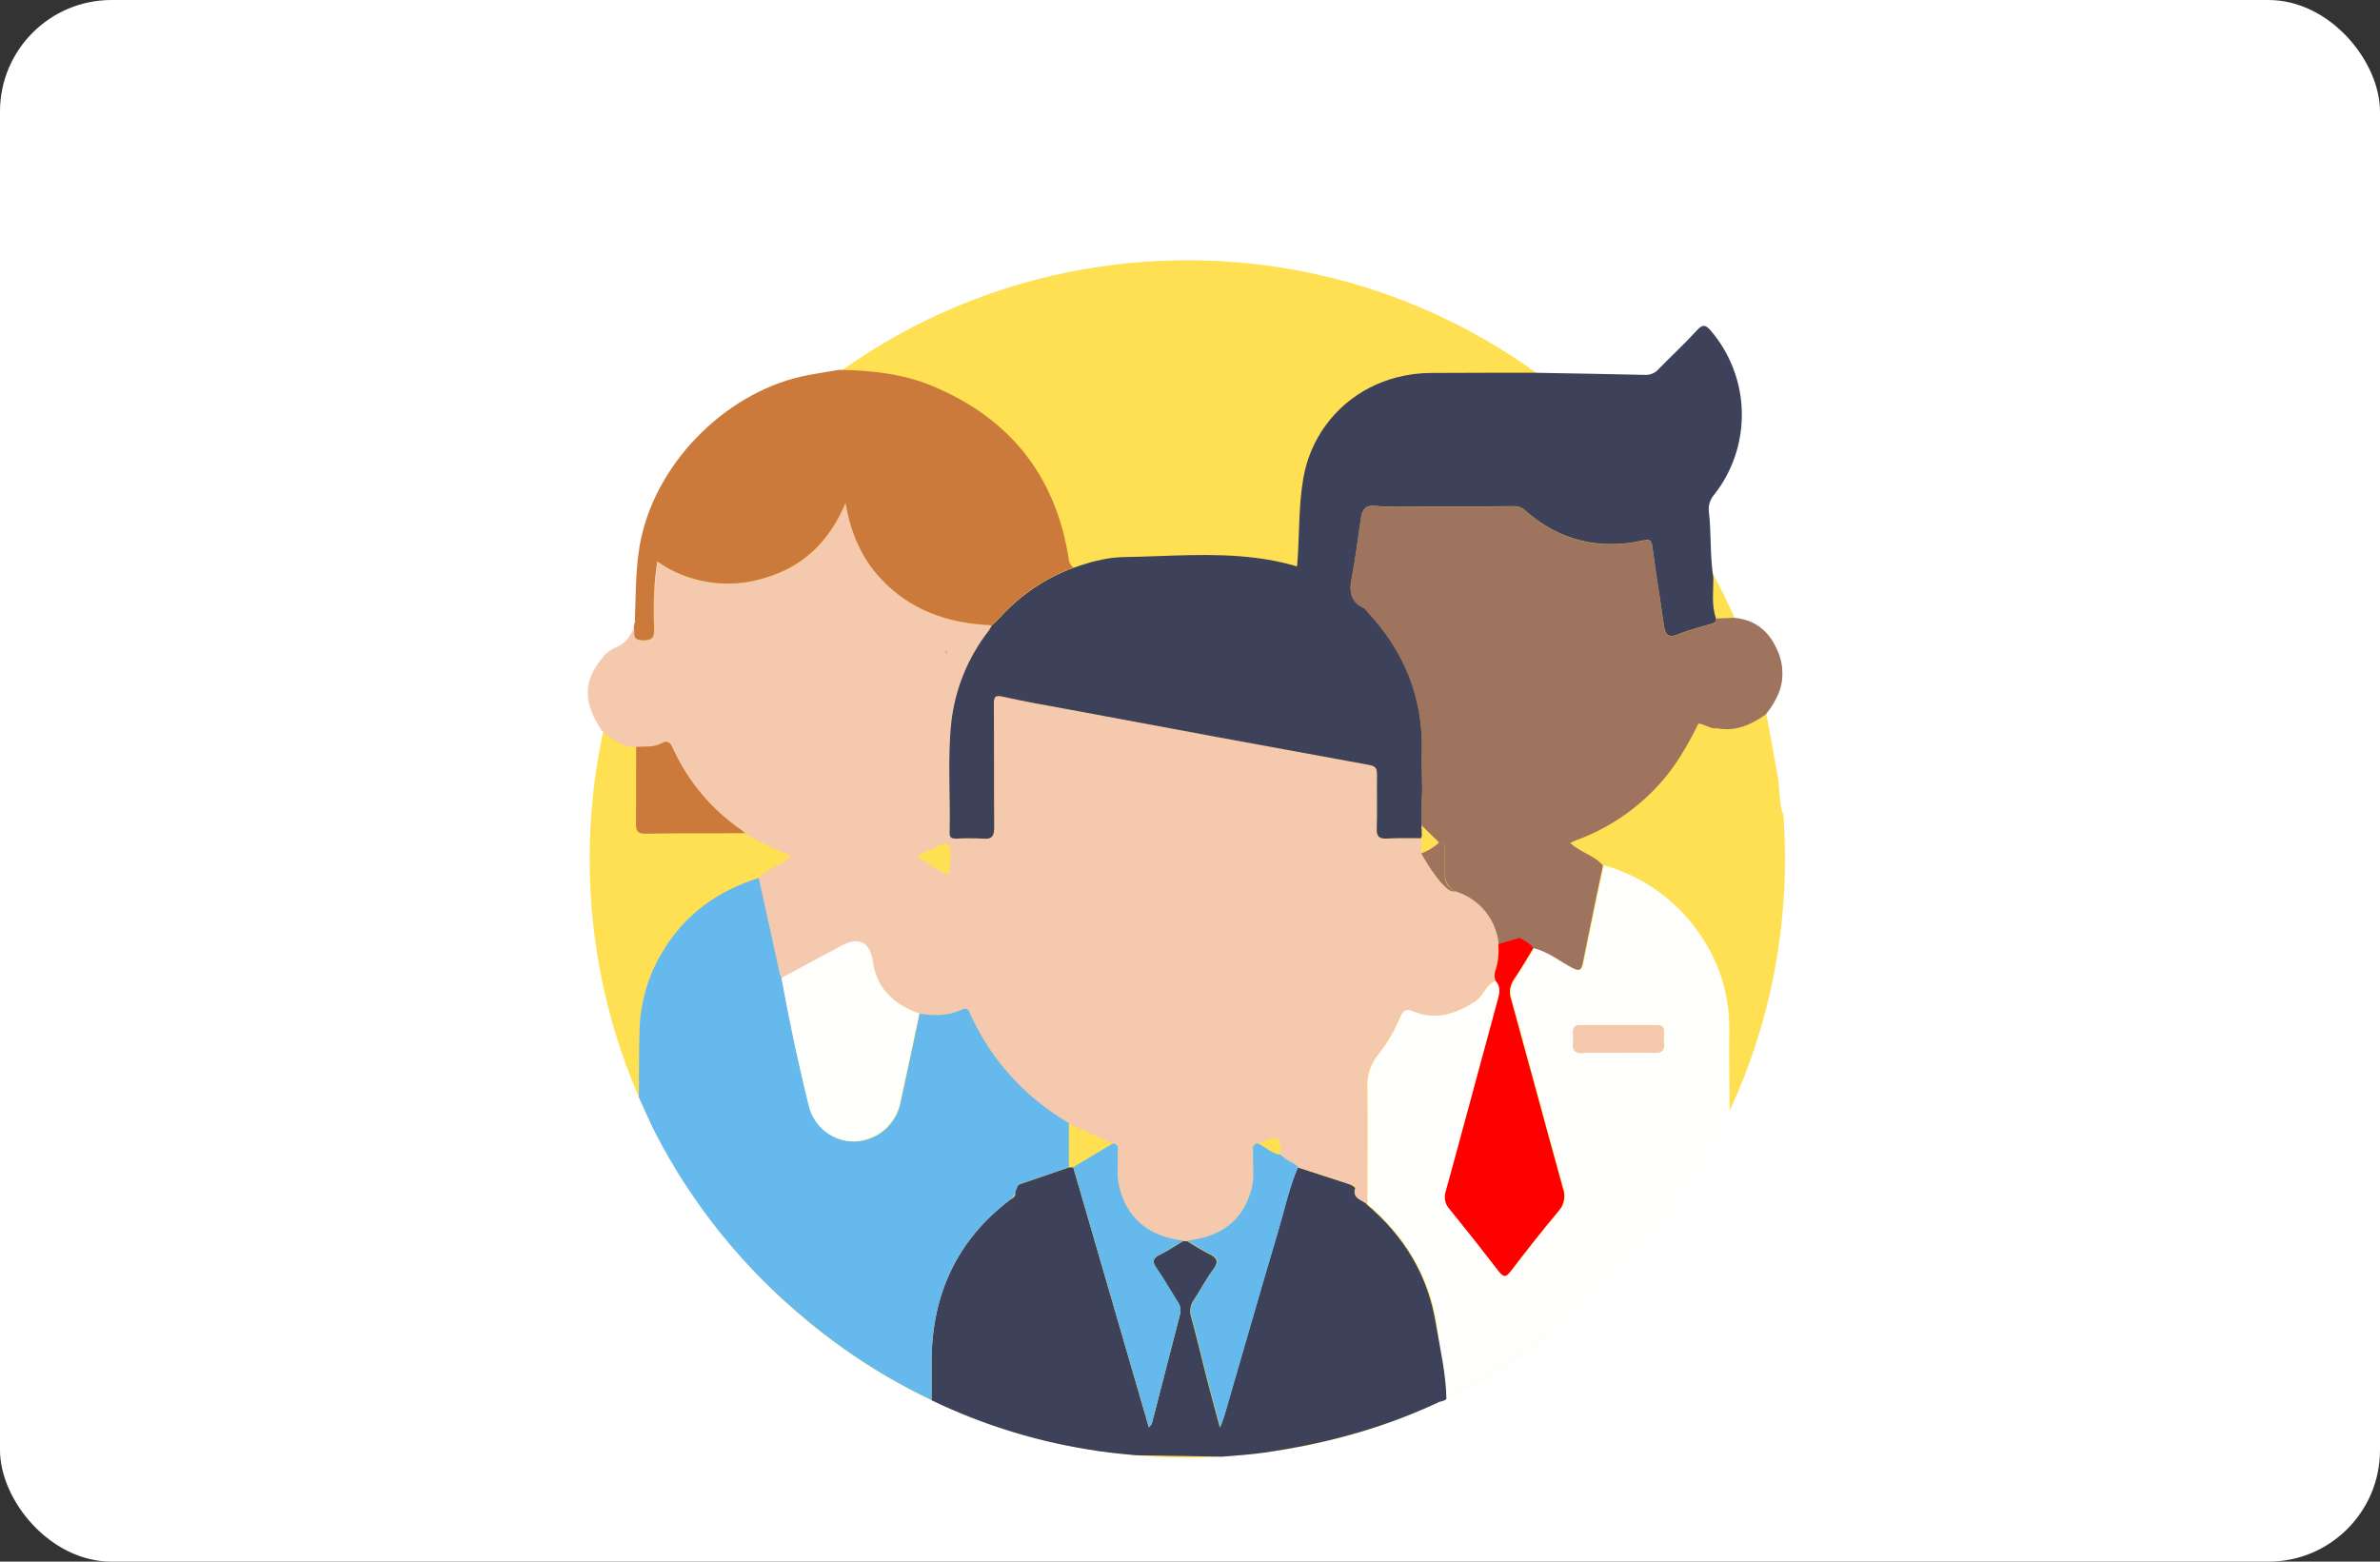
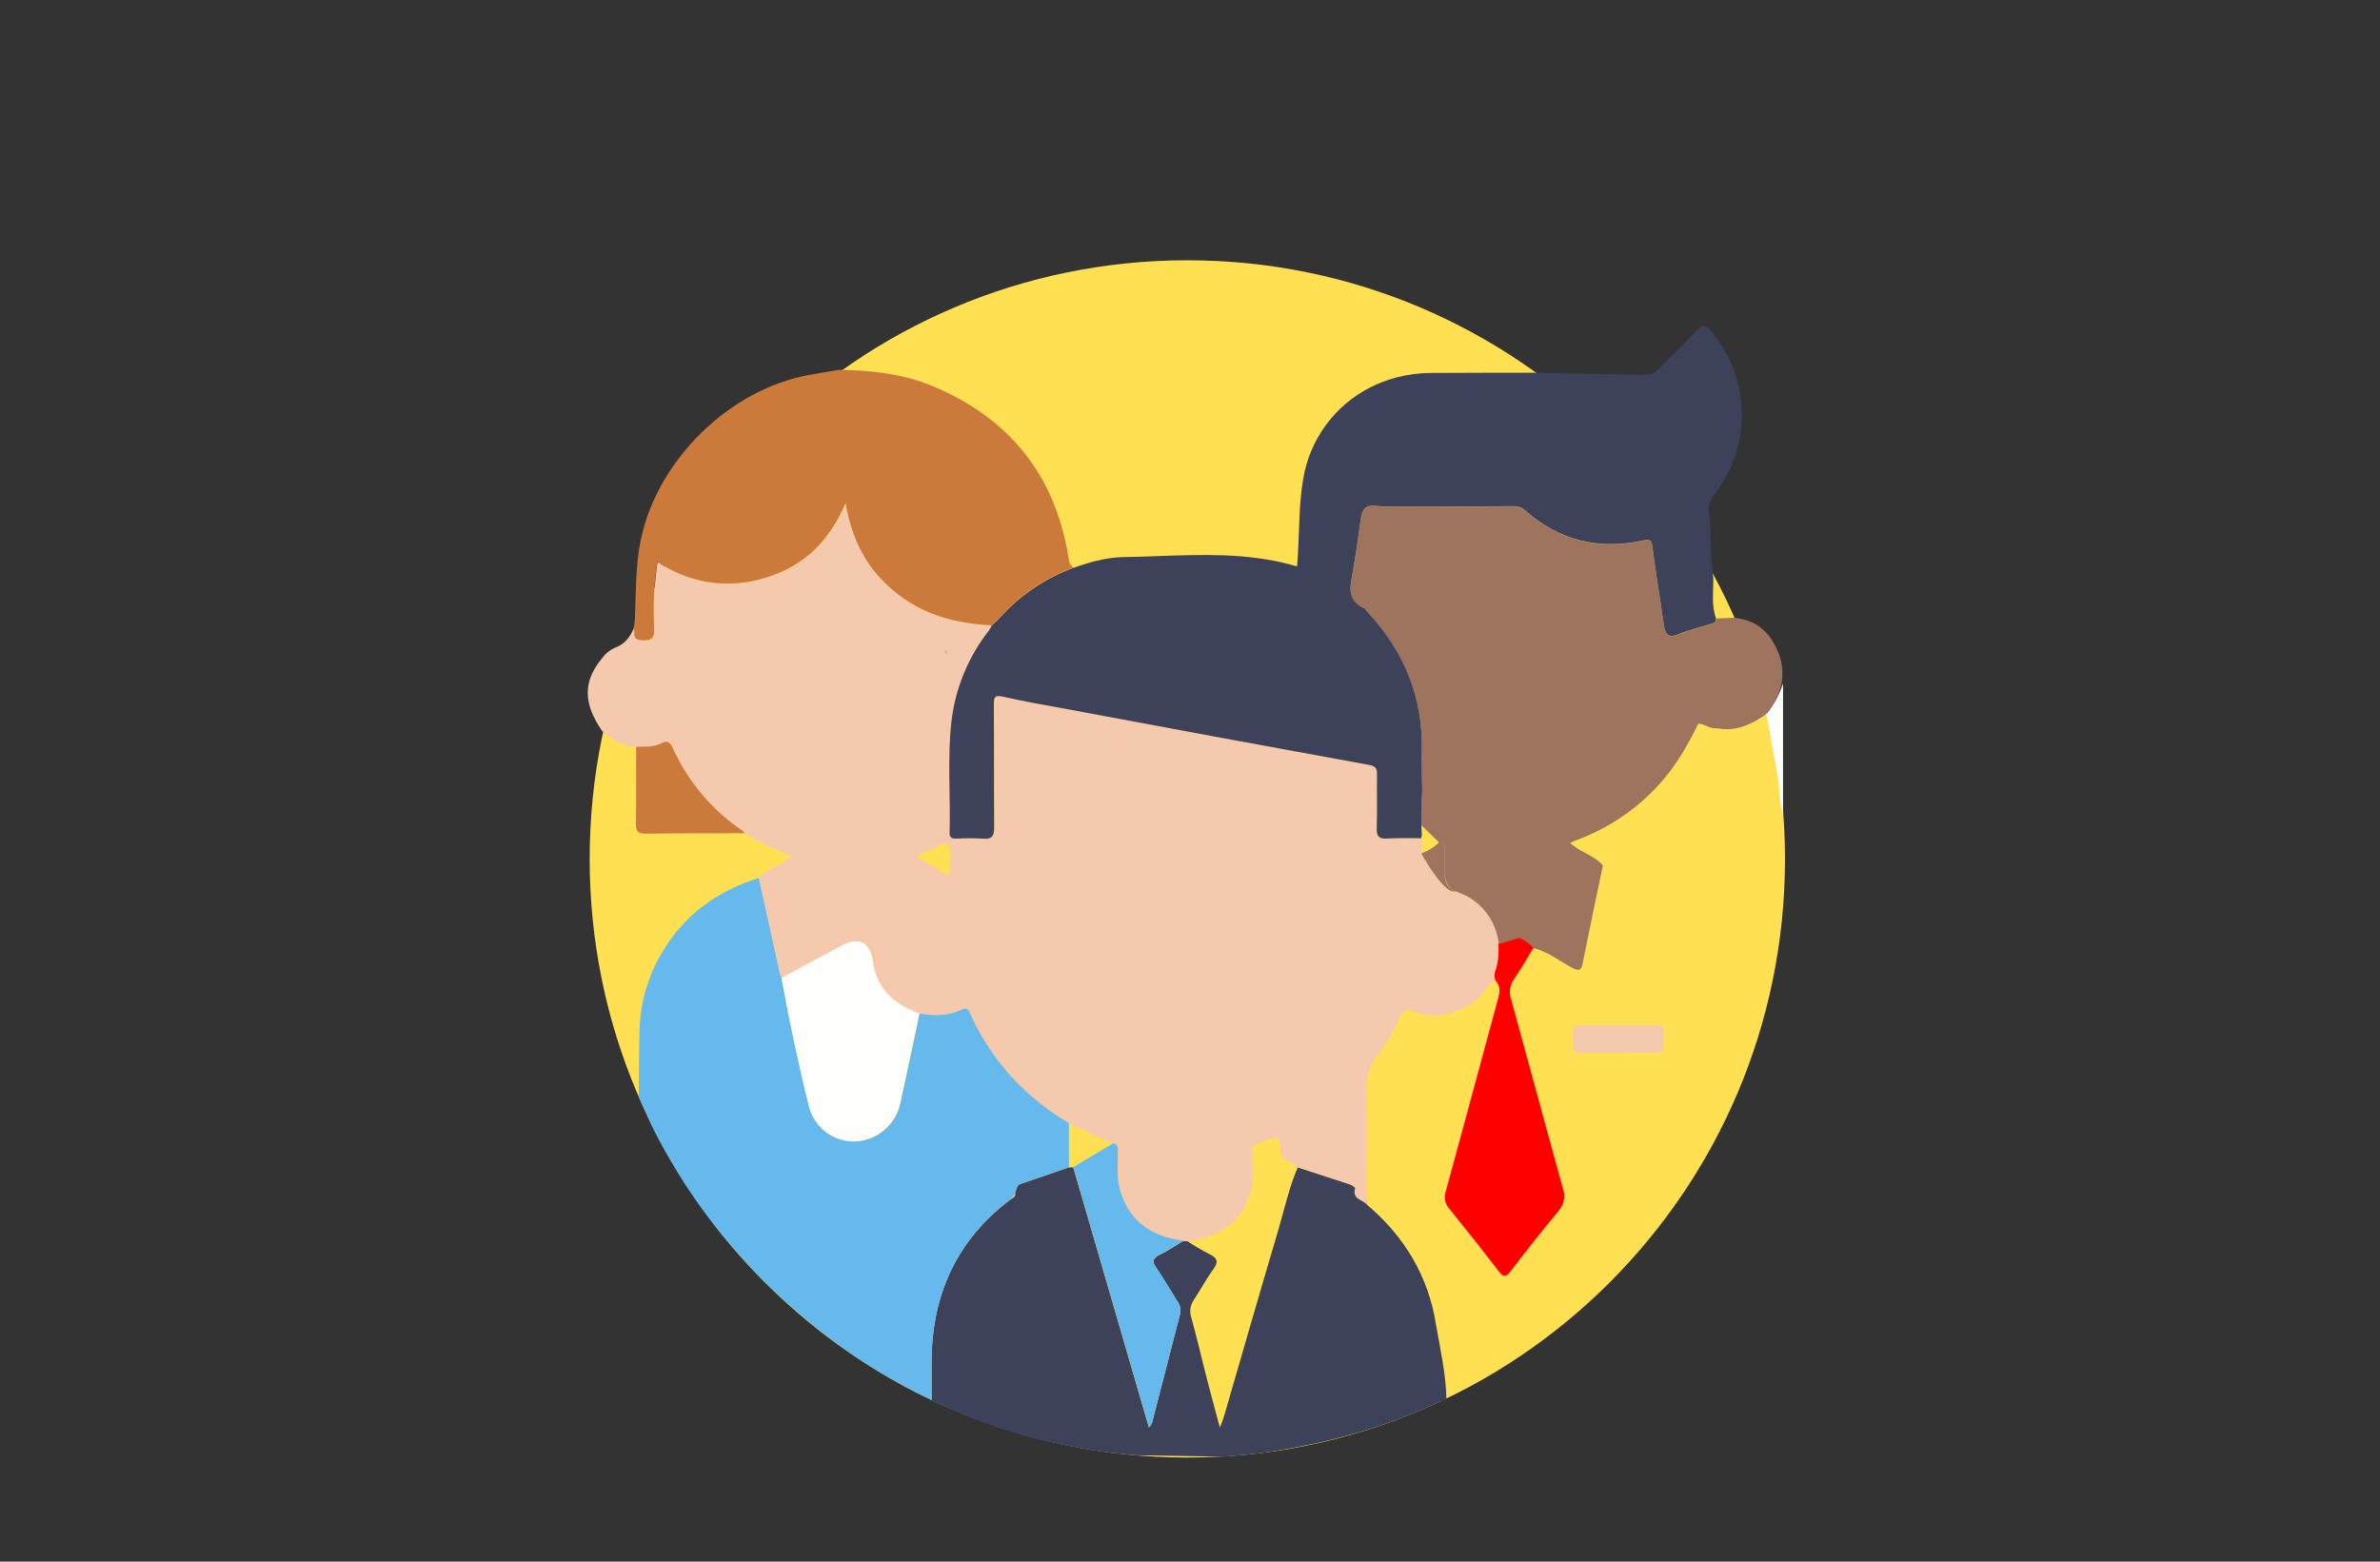
<svg xmlns="http://www.w3.org/2000/svg" width="320" height="210" viewBox="0 0 320 210" fill="none">
  <rect x="0" y="0" width="320" height="210" fill="#333333" stroke="none" />
-   <rect width="320" height="210" rx="15" fill="white" />
  <g clip-path="url(#clip0_115_239)">
    <path d="M159.641 196C204.022 196 240 159.959 240 115.5C240 71.041 204.022 35 159.641 35C115.261 35 79.283 71.041 79.283 115.5C79.283 159.959 115.261 196 159.641 196Z" fill="#FEE052" />
    <path d="M193.286 188.067L192.666 188.471C192.9 188.385 193.113 188.247 193.286 188.067V188.067Z" fill="#FEFEFD" />
-     <path d="M232.509 138.451C232.568 133.766 231.121 129.187 228.383 125.389C225.31 120.981 220.799 117.784 215.626 116.349L214.582 121.26C214.406 122.079 214.229 122.898 214.078 123.721L213.573 126.172C213.352 127.263 213.125 128.36 212.908 129.451C212.691 130.543 212.403 130.598 211.51 130.123C209.775 129.224 208.237 127.925 206.275 127.471C205.397 128.891 204.565 130.346 203.621 131.73C203.353 132.111 203.18 132.55 203.115 133.012C203.05 133.473 203.096 133.943 203.248 134.383C205.589 142.842 207.858 151.321 210.204 159.78C210.394 160.305 210.436 160.873 210.325 161.42C210.214 161.968 209.954 162.474 209.573 162.882C207.349 165.52 205.23 168.249 203.137 170.967C202.486 171.816 202.169 171.74 201.563 170.967C199.394 168.144 197.188 165.353 194.945 162.594C194.646 162.277 194.441 161.883 194.352 161.455C194.263 161.028 194.294 160.585 194.441 160.174C196.827 151.513 199.137 142.827 201.503 134.161C201.745 133.261 201.745 132.544 201.109 131.857C199.747 132.418 199.45 134.004 198.194 134.767C195.672 136.283 193.099 137.193 190.214 136.015C189.094 135.561 188.67 135.773 188.196 136.935C187.464 138.671 186.5 140.299 185.331 141.776C184.277 143.066 183.752 144.71 183.863 146.374C183.929 151.553 183.863 156.743 183.863 161.932C188.907 166.202 192.156 171.533 193.18 178.132C193.659 181.195 193.533 184.287 193.558 187.369C193.558 187.688 194.658 187.905 194.517 188.067C208.212 181.498 225.922 167.309 232.555 149.487C232.509 145.97 232.479 141.589 232.509 138.451ZM223.737 140.79C223.728 140.857 223.713 140.923 223.692 140.988C223.653 141.105 223.588 141.213 223.5 141.3C223.412 141.388 223.305 141.454 223.188 141.493C223.084 141.531 222.975 141.555 222.865 141.564C222.697 141.58 222.528 141.58 222.36 141.564C220.741 141.483 219.117 141.564 217.498 141.564H216.151H216.085C215.349 141.564 214.613 141.564 213.871 141.564C213.513 141.564 213.15 141.564 212.792 141.589C212.438 141.64 212.078 141.557 211.783 141.356C211.638 141.225 211.545 141.046 211.52 140.851C211.501 140.683 211.501 140.514 211.52 140.346C211.556 139.823 211.556 139.298 211.52 138.774C211.52 138.102 211.803 137.834 212.459 137.839C215.912 137.839 219.366 137.839 222.819 137.839C222.957 137.836 223.095 137.853 223.228 137.89C223.591 138.001 223.732 138.284 223.732 138.779C223.695 139.25 223.695 139.723 223.732 140.194C223.763 140.392 223.765 140.593 223.737 140.79Z" fill="#FEFEFD" />
    <path d="M233.206 83.08H233.115C232.318 83.11 231.516 83.135 230.719 83.171C230.673 83.373 230.628 83.57 230.588 83.772C230.542 83.756 230.492 83.754 230.446 83.767C230.399 83.779 230.357 83.806 230.325 83.843C228.787 84.318 227.203 84.681 225.715 85.298C224.227 85.914 223.894 85.298 223.697 83.984C223.223 80.528 222.623 77.082 222.184 73.62C222.053 72.61 221.816 72.509 220.847 72.721C214.966 73.989 209.685 72.721 205.125 68.724C204.722 68.324 204.179 68.099 203.611 68.097C199.026 68.138 194.431 68.143 189.846 68.163C188.232 68.138 186.608 68.239 185.009 68.057C183.541 67.89 183.132 68.598 182.961 69.826C182.567 72.554 182.214 75.283 181.7 77.986C181.367 79.75 181.7 81.048 183.364 81.816C183.443 81.853 183.514 81.907 183.571 81.973C183.707 82.14 183.838 82.306 183.985 82.478C188.822 87.723 191.334 93.858 191.162 101.053C191.117 102.827 191.198 104.59 191.218 106.379C191.088 107.91 191.056 109.448 191.122 110.982L193.503 113.297C194.265 113.297 194.27 113.802 194.275 114.368C194.275 115.459 194.275 116.556 194.275 117.647C194.282 118.175 194.451 118.687 194.76 119.114C195.069 119.541 195.502 119.862 196 120.032C197.27 120.476 198.411 121.226 199.323 122.216C200.234 123.207 200.888 124.408 201.225 125.712C201.338 126.136 201.414 126.569 201.453 127.006V127.006L204.297 126.177C204.958 126.466 205.561 126.872 206.078 127.375L206.366 127.546C208.247 128.052 209.745 129.285 211.41 130.159C212.323 130.634 212.605 130.502 212.807 129.487C213.009 128.471 213.251 127.299 213.473 126.207L213.977 123.757C214.144 122.933 214.32 122.114 214.482 121.296C214.818 119.659 215.164 118.021 215.521 116.384C214.376 115.015 212.494 114.656 211.122 113.352C211.49 113.186 211.712 113.064 211.944 112.983C216.079 111.467 219.801 108.999 222.81 105.778C225.165 103.287 226.845 100.361 228.358 97.299C229.226 97.359 229.937 98.057 230.88 97.936C233.342 98.406 235.42 97.466 237.347 96.116L237.473 96C238.168 95.164 238.73 94.227 239.143 93.221C239.482 92.422 239.653 91.562 239.647 90.695V90.502C239.65 89.393 239.396 88.298 238.906 87.304C237.871 84.985 236.136 83.368 233.206 83.08Z" fill="#9E745E" />
    <path d="M194.471 188.067C194.471 188.385 193.427 188.466 193.286 188.627C193.145 188.789 193.231 188.658 192.973 188.769L192.666 188.91C185.306 192.271 177.689 194.241 169.689 195.378C168.388 195.565 166.158 195.737 164.332 195.884L152.791 195.697C149.674 195.409 148.322 195.257 146.36 194.924C139.038 193.751 131.925 191.518 125.245 188.294C125.245 186.52 125.245 184.54 125.245 182.761C125.366 173.984 128.69 166.773 135.732 161.397C136.085 161.129 136.645 160.942 136.494 160.346C136.257 159.436 136.872 159.335 137.502 159.113C139.571 158.42 141.634 157.698 143.697 156.985H144.302C147.677 168.607 151.051 180.194 154.471 191.962C154.703 191.654 154.839 191.548 154.875 191.417C156.141 186.51 157.397 181.604 158.668 176.702C158.734 176.396 158.731 176.079 158.66 175.774C158.588 175.469 158.45 175.183 158.254 174.939C157.336 173.484 156.489 171.973 155.495 170.563C154.819 169.608 155.051 169.168 156 168.693C157.074 168.188 158.063 167.491 159.092 166.874H159.596C160.546 167.504 161.527 168.084 162.537 168.612C163.621 169.118 163.924 169.623 163.132 170.689C162.174 171.993 161.417 173.433 160.529 174.787C160.287 175.121 160.127 175.507 160.063 175.915C159.999 176.323 160.032 176.74 160.161 177.132C160.923 179.845 161.543 182.594 162.244 185.323C162.779 187.405 163.349 189.481 164.02 191.978C164.317 191.159 164.479 190.79 164.59 190.401C167.006 182.089 169.392 173.761 171.858 165.459C172.595 162.968 173.15 160.432 174.078 158.001C174.143 157.829 174.209 157.652 174.28 157.496C174.35 157.339 174.426 157.152 174.502 156.99L181.352 159.219C181.664 159.328 181.95 159.5 182.194 159.724C183.763 161.033 183.763 161.033 183.763 161.973C188.807 166.243 192.055 171.573 193.079 178.173C193.614 181.194 194.441 184.984 194.471 188.067Z" fill="#3D4159" />
    <path d="M239.738 91.912V109.522C239.168 107.84 239.324 106.051 239.011 104.338C238.5 101.569 237.996 98.801 237.498 96.036C238.482 94.805 239.241 93.409 239.738 91.912V91.912Z" fill="#FEFEFD" />
    <path d="M193.503 113.261L193.447 113.327L193.508 113.261H193.503Z" fill="#F5C9AD" />
    <path d="M195.737 119.876L195.233 119.947C193.457 119.204 191.062 114.777 191.062 114.777C191.865 114.485 192.611 114.054 193.266 113.504C193.326 113.448 193.382 113.388 193.437 113.327L193.498 113.261C194.26 113.261 194.265 113.767 194.27 114.333C194.27 115.424 194.27 116.521 194.27 117.612C194.231 118.099 194.354 118.585 194.619 118.994C194.885 119.404 195.278 119.714 195.737 119.876V119.876Z" fill="#9E745E" />
    <path d="M201.503 126.97C201.464 126.534 201.388 126.101 201.276 125.677C200.938 124.373 200.285 123.172 199.373 122.181C198.462 121.191 197.32 120.44 196.05 119.997C195.95 119.964 195.852 119.923 195.758 119.876V119.876C195.573 119.904 195.385 119.894 195.204 119.848C195.023 119.802 194.853 119.721 194.703 119.608C193.024 118.34 191.097 114.777 191.097 114.777V112.716C189.583 112.716 188.07 112.675 186.557 112.761C185.493 112.822 185.089 112.529 185.135 111.387C185.215 108.987 185.135 106.571 185.17 104.166C185.17 103.378 185.034 103.034 184.111 102.862C170.508 100.386 156.912 97.875 143.323 95.328C140.504 94.823 137.679 94.318 134.884 93.686C133.825 93.449 133.649 93.686 133.654 94.697C133.694 100.189 133.654 105.687 133.699 111.185C133.699 112.377 133.452 112.903 132.186 112.776C130.986 112.708 129.784 112.708 128.584 112.776C128.029 112.776 127.691 112.67 127.707 112.008C127.833 107.036 127.404 102.059 127.939 97.107C128.449 92.613 130.195 88.35 132.983 84.793C133.126 84.576 133.254 84.35 133.366 84.116C127.47 83.858 122.269 82.094 118.188 77.547C115.974 75.061 114.466 71.938 113.724 67.668C111.545 72.842 108.009 76.258 102.874 77.744C100.455 78.505 97.894 78.703 95.387 78.322C92.879 77.942 90.492 76.992 88.407 75.546C87.963 78.529 87.827 81.549 87.999 84.56C88.049 85.965 87.494 86.208 86.259 86.122C84.912 86.026 85.472 85.025 85.25 84.388C84.745 85.672 83.979 86.662 82.566 87.153C81.911 87.471 81.347 87.951 80.927 88.547C78.374 91.65 78.405 94.54 80.927 98.264C82.264 99.431 83.686 100.412 85.547 100.477C86.687 100.407 87.873 100.589 88.927 100.002C89.754 99.548 90.143 99.906 90.471 100.649C92.485 105.103 95.682 108.916 99.711 111.675C99.873 111.805 100.026 111.945 100.17 112.094C102.148 113.262 104.222 114.258 106.37 115.071C105.023 116.48 103.121 116.763 101.976 118.102C102.918 122.408 103.866 126.714 104.821 131.023C104.883 131.214 104.968 131.398 105.073 131.569C107.822 130.093 110.561 128.592 113.321 127.137C115.52 125.985 117.003 126.834 117.356 129.265C117.86 132.989 120.236 135.126 123.631 136.339C125.558 136.652 127.454 136.682 129.275 135.808C130.188 135.364 130.324 136.142 130.572 136.677C132.477 140.808 135.241 144.485 138.678 147.461C140.249 148.816 141.937 150.03 143.722 151.089L149.664 153.807C150.521 153.969 150.259 154.656 150.284 155.187C150.35 156.642 150.133 158.122 150.471 159.563C151.48 163.863 154.4 166.324 159.127 166.889H159.631C164.378 166.329 167.197 164.024 168.277 159.841C168.665 158.325 168.393 156.723 168.464 155.166C168.464 154.636 168.242 153.954 169.099 153.812C169.235 153.736 169.375 153.667 169.518 153.605C172.08 152.645 172.08 152.645 172.211 155.328C172.812 156.127 173.851 156.308 174.532 156.98L181.382 159.209C181.72 159.315 182.33 159.401 182.224 159.714C181.72 161.23 183.132 161.321 183.793 161.963C183.793 156.773 183.863 151.584 183.793 146.404C183.682 144.741 184.206 143.097 185.261 141.806C186.429 140.329 187.393 138.701 188.126 136.965C188.63 135.803 189.049 135.591 190.143 136.046C193.029 137.223 195.586 136.339 198.123 134.798C199.379 134.035 199.677 132.448 201.039 131.887C200.865 131.392 200.89 130.848 201.109 130.371C201.453 129.273 201.587 128.119 201.503 126.97V126.97ZM127.061 87.526C127.353 87.466 127.384 87.632 127.348 87.86C127.111 87.86 127.076 87.708 127.061 87.526ZM127.697 117.056C127.697 117.789 127.248 117.562 126.854 117.38C126.713 117.309 126.582 117.223 126.451 117.142C125.442 116.531 124.433 115.914 123.318 115.227C123.734 114.814 124.259 114.529 124.831 114.404C125.734 114.08 126.995 113.044 127.449 113.585C128.145 114.409 127.656 115.869 127.671 117.056H127.697Z" fill="#F5C9AD" />
    <path d="M230.719 83.145C230.673 83.347 230.628 83.545 230.587 83.747C230.542 83.731 230.492 83.729 230.445 83.742C230.399 83.754 230.357 83.781 230.325 83.817C228.787 84.293 227.203 84.656 225.715 85.273C224.227 85.889 223.894 85.273 223.697 83.959C223.223 80.503 222.623 77.056 222.184 73.595C222.053 72.585 221.816 72.484 220.847 72.696C214.966 73.964 209.684 72.696 205.124 68.699C204.722 68.299 204.178 68.073 203.611 68.072C199.026 68.113 194.431 68.118 189.846 68.138C188.231 68.113 186.607 68.214 185.008 68.032C183.54 67.865 183.132 68.572 182.96 69.8C182.567 72.529 182.214 75.258 181.699 77.961C181.356 79.77 181.735 81.084 183.485 81.847C183.651 82.044 183.808 82.251 183.989 82.443C188.827 87.688 191.339 93.823 191.167 101.018C191.122 102.792 191.202 104.555 191.223 106.344C191.072 108.343 191.055 110.35 191.172 112.352C191.142 112.473 191.107 112.595 191.071 112.716C189.558 112.716 188.045 112.675 186.531 112.761C185.467 112.822 185.064 112.529 185.109 111.387C185.19 108.987 185.109 106.571 185.144 104.166C185.144 103.378 185.008 103.034 184.085 102.862C170.483 100.386 156.887 97.875 143.298 95.328C140.478 94.823 137.653 94.318 134.859 93.686C133.8 93.449 133.623 93.686 133.628 94.697C133.669 100.189 133.628 105.687 133.674 111.185C133.674 112.377 133.426 112.903 132.16 112.776C130.961 112.708 129.758 112.708 128.559 112.776C128.004 112.776 127.666 112.67 127.681 112.008C127.807 107.036 127.378 102.059 127.913 97.107C128.423 92.613 130.17 88.35 132.957 84.793C133.101 84.576 133.229 84.35 133.341 84.116C133.714 83.757 134.112 83.418 134.466 83.029C137.171 80.037 140.56 77.747 144.342 76.354C144.887 76.167 145.432 75.98 145.981 75.814C146.94 75.515 147.917 75.28 148.907 75.111C149.189 75.066 149.472 75.03 149.76 74.995C150.183 74.949 150.617 74.924 151.051 74.914C157.013 74.823 163.005 74.262 168.948 75.035C169.452 75.101 169.987 75.177 170.506 75.268C171.819 75.491 173.118 75.793 174.395 76.172V76.172C174.431 75.758 174.461 75.399 174.481 75.045C174.708 71.508 174.627 67.89 175.222 64.404C175.653 61.791 176.692 59.316 178.254 57.179C179.817 55.043 181.859 53.304 184.216 52.105C185.342 51.532 186.526 51.081 187.747 50.761C189.261 50.364 190.818 50.161 192.383 50.154L199.445 50.129H206.506C211.404 50.22 216.312 50.296 221.215 50.412C221.551 50.425 221.885 50.362 222.193 50.228C222.501 50.094 222.776 49.893 222.996 49.639C224.716 47.88 226.527 46.203 228.176 44.399C228.983 43.52 229.377 43.717 230.063 44.515C232.656 47.568 234.116 51.426 234.194 55.434C234.272 59.442 232.964 63.353 230.491 66.506C230.218 66.812 230.012 67.172 229.887 67.563C229.762 67.954 229.72 68.367 229.765 68.775C230.103 71.741 229.896 74.737 230.365 77.693C230.381 79.472 230.083 81.341 230.719 83.145Z" fill="#3D4159" />
    <path d="M143.717 151.033C143.717 153.009 143.717 154.985 143.717 156.965C141.654 157.678 139.591 158.4 137.523 159.093C136.902 159.305 136.902 159.305 136.514 160.326C136.384 160.751 136.116 161.121 135.752 161.377C128.69 166.753 125.386 173.964 125.265 182.741C125.265 184.52 125.265 186.5 125.265 188.274C119.195 185.4 113.517 181.757 108.372 177.435C100.036 170.58 93.173 162.104 88.196 152.519C87.348 150.907 86.682 149.209 85.895 147.552C85.926 144.464 85.895 141.377 85.996 138.294C86.13 134.568 87.238 130.942 89.21 127.779C92.201 122.847 96.589 119.78 102.012 118.062C102.953 122.367 103.902 126.674 104.857 130.983C104.919 131.174 105.003 131.357 105.109 131.528C106.178 137.375 107.404 143.191 108.847 148.951C109.222 150.301 110.041 151.485 111.172 152.311C112.302 153.136 113.678 153.555 115.076 153.499C116.495 153.42 117.849 152.877 118.93 151.953C120.012 151.03 120.761 149.776 121.063 148.385C121.951 144.343 122.789 140.331 123.646 136.303C125.573 136.617 127.47 136.647 129.291 135.773C130.204 135.328 130.34 136.106 130.587 136.642C132.493 140.773 135.256 144.449 138.693 147.425C140.259 148.773 141.94 149.98 143.717 151.033V151.033Z" fill="#66B9EC" />
    <path d="M144.332 76.324C140.55 77.717 137.161 80.007 134.456 82.999C134.103 83.388 133.704 83.726 133.331 84.085C127.434 83.828 122.234 82.064 118.153 77.516C115.938 75.03 114.43 71.907 113.689 67.638C111.51 72.812 107.974 76.228 102.839 77.713C100.42 78.475 97.859 78.673 95.351 78.292C92.844 77.911 90.457 76.961 88.372 75.515C87.928 78.498 87.791 81.519 87.963 84.53C88.014 85.935 87.459 86.177 86.223 86.091C84.876 85.995 85.436 84.995 85.214 84.358C85.25 84.161 85.28 83.969 85.31 83.772C85.341 83.742 85.396 83.711 85.396 83.676C85.389 83.596 85.376 83.516 85.356 83.438C85.527 79.75 85.406 76.051 86.203 72.382C88.493 61.771 98.112 52.347 108.816 50.412C110.143 50.174 111.479 49.962 112.811 49.735C117.099 49.8 121.326 50.24 125.341 51.897C135.762 56.238 141.936 63.949 143.692 75.141C143.703 75.374 143.767 75.601 143.878 75.805C143.989 76.01 144.144 76.187 144.332 76.324V76.324Z" fill="#CB7A3B" />
    <path d="M85.371 83.418C85.389 83.496 85.401 83.576 85.406 83.656C85.406 83.691 85.356 83.721 85.325 83.752L85.371 83.418Z" fill="#F5C9AD" />
    <path d="M209.528 162.882C207.303 165.52 205.185 168.249 203.092 170.967C202.441 171.816 202.123 171.74 201.518 170.967C199.349 168.144 197.143 165.353 194.9 162.594C194.601 162.277 194.396 161.883 194.307 161.456C194.218 161.028 194.248 160.585 194.395 160.174C196.781 151.513 199.092 142.827 201.457 134.161C201.699 133.262 201.699 132.544 201.064 131.857C200.89 131.361 200.915 130.818 201.134 130.341C201.451 129.241 201.559 128.09 201.452 126.95L204.297 126.122C205.015 126.427 205.661 126.88 206.194 127.451C205.316 128.87 204.484 130.326 203.54 131.71C203.273 132.091 203.099 132.53 203.034 132.992C202.969 133.453 203.015 133.923 203.167 134.363C205.508 142.822 207.778 151.301 210.123 159.76C210.322 160.284 210.372 160.854 210.267 161.405C210.162 161.957 209.906 162.468 209.528 162.882V162.882Z" fill="#FF0000" />
    <path d="M223.738 140.79C223.728 140.857 223.713 140.923 223.692 140.988C223.653 141.105 223.588 141.213 223.5 141.3C223.412 141.388 223.305 141.454 223.188 141.493C222.912 141.576 222.622 141.605 222.335 141.579C220.716 141.503 219.092 141.579 217.473 141.579H216.06C215.324 141.579 214.587 141.579 213.846 141.579C213.488 141.579 213.125 141.579 212.766 141.604C212.413 141.655 212.053 141.572 211.758 141.372C211.613 141.24 211.52 141.061 211.495 140.866C211.475 140.698 211.475 140.529 211.495 140.361C211.531 139.838 211.531 139.313 211.495 138.789C211.495 138.117 211.778 137.85 212.434 137.855C215.887 137.855 219.341 137.855 222.794 137.855C222.932 137.851 223.07 137.868 223.203 137.905C223.566 138.016 223.707 138.299 223.707 138.795C223.669 139.265 223.669 139.738 223.707 140.209C223.745 140.401 223.755 140.596 223.738 140.79V140.79Z" fill="#F5C9AD" />
    <path d="M158.264 174.898C158.46 175.143 158.598 175.428 158.67 175.733C158.741 176.038 158.744 176.356 158.678 176.662C157.402 181.563 156.156 186.47 154.885 191.376C154.849 191.508 154.713 191.614 154.481 191.922C151.061 180.154 147.687 168.552 144.312 156.945L149.659 153.751C150.516 153.913 150.254 154.6 150.279 155.131C150.345 156.586 150.128 158.067 150.466 159.507C151.475 163.807 154.395 166.268 159.122 166.834C158.113 167.45 157.104 168.132 156.03 168.653C155.061 169.128 154.829 169.567 155.525 170.523C156.499 171.932 157.346 173.443 158.264 174.898Z" fill="#66B9EC" />
-     <path d="M174.552 156.93C174.4 157.274 174.264 157.617 174.133 157.966C173.205 160.396 172.65 162.933 171.914 165.424C169.447 173.726 167.061 182.054 164.645 190.366C164.534 190.755 164.373 191.124 164.075 191.942C163.404 189.446 162.834 187.369 162.3 185.288C161.598 182.559 160.978 179.81 160.216 177.097C160.088 176.705 160.054 176.288 160.118 175.88C160.182 175.472 160.342 175.086 160.585 174.752C161.472 173.398 162.229 171.958 163.187 170.654C163.979 169.578 163.692 169.093 162.592 168.577C161.583 168.049 160.601 167.468 159.651 166.839C164.398 166.278 167.218 163.974 168.297 159.79C168.685 158.274 168.413 156.672 168.484 155.116C168.484 154.585 168.262 153.903 169.119 153.762C170.194 154.191 170.976 155.222 172.232 155.278C172.832 156.076 173.871 156.258 174.552 156.93Z" fill="#66B9EC" />
    <path d="M123.601 136.283C122.743 140.326 121.906 144.343 121.018 148.365C120.716 149.756 119.967 151.009 118.885 151.933C117.804 152.857 116.45 153.4 115.031 153.479C113.633 153.535 112.257 153.116 111.126 152.29C109.996 151.465 109.176 150.281 108.801 148.931C107.359 143.171 106.133 137.354 105.063 131.508C107.813 130.033 110.552 128.532 113.311 127.077C115.51 125.924 116.993 126.773 117.346 129.204C117.835 132.948 120.206 135.086 123.601 136.283Z" fill="#FEFEFD" />
    <path d="M100.16 112.044C95.671 112.044 91.182 112.044 86.692 112.114C85.683 112.114 85.502 111.644 85.507 110.77C85.547 107.324 85.507 103.873 85.537 100.427C86.677 100.356 87.863 100.538 88.917 99.952C89.744 99.497 90.132 99.856 90.46 100.599C92.475 105.052 95.671 108.866 99.701 111.624C99.863 111.754 100.016 111.895 100.16 112.044Z" fill="#CB7A3B" />
    <path d="M127.042 87.526H127.036V87.533H127.042V87.526Z" fill="#3D4159" />
    <path d="M127.353 87.865C127.116 87.865 127.081 87.713 127.066 87.531C127.353 87.471 127.353 87.627 127.353 87.865Z" fill="#3D4159" />
    <path d="M127.042 87.526H127.036V87.533H127.042V87.526Z" fill="#FEFEFD" />
    <path d="M127.042 87.526H127.036V87.533H127.042V87.526Z" fill="#F5C9AD" />
    <path d="M127.353 87.865C127.116 87.865 127.081 87.713 127.066 87.531C127.353 87.471 127.353 87.627 127.353 87.865Z" fill="#F5C9AD" />
    <path d="M127.56 88.441C127.495 88.259 127.419 88.067 127.328 87.875C127.418 88.058 127.496 88.247 127.56 88.441V88.441Z" fill="#F5C9AD" />
  </g>
  <defs>
    <clipPath id="clip0_115_239">
      <rect width="161" height="161" fill="white" transform="translate(79 35)" />
    </clipPath>
  </defs>
</svg>